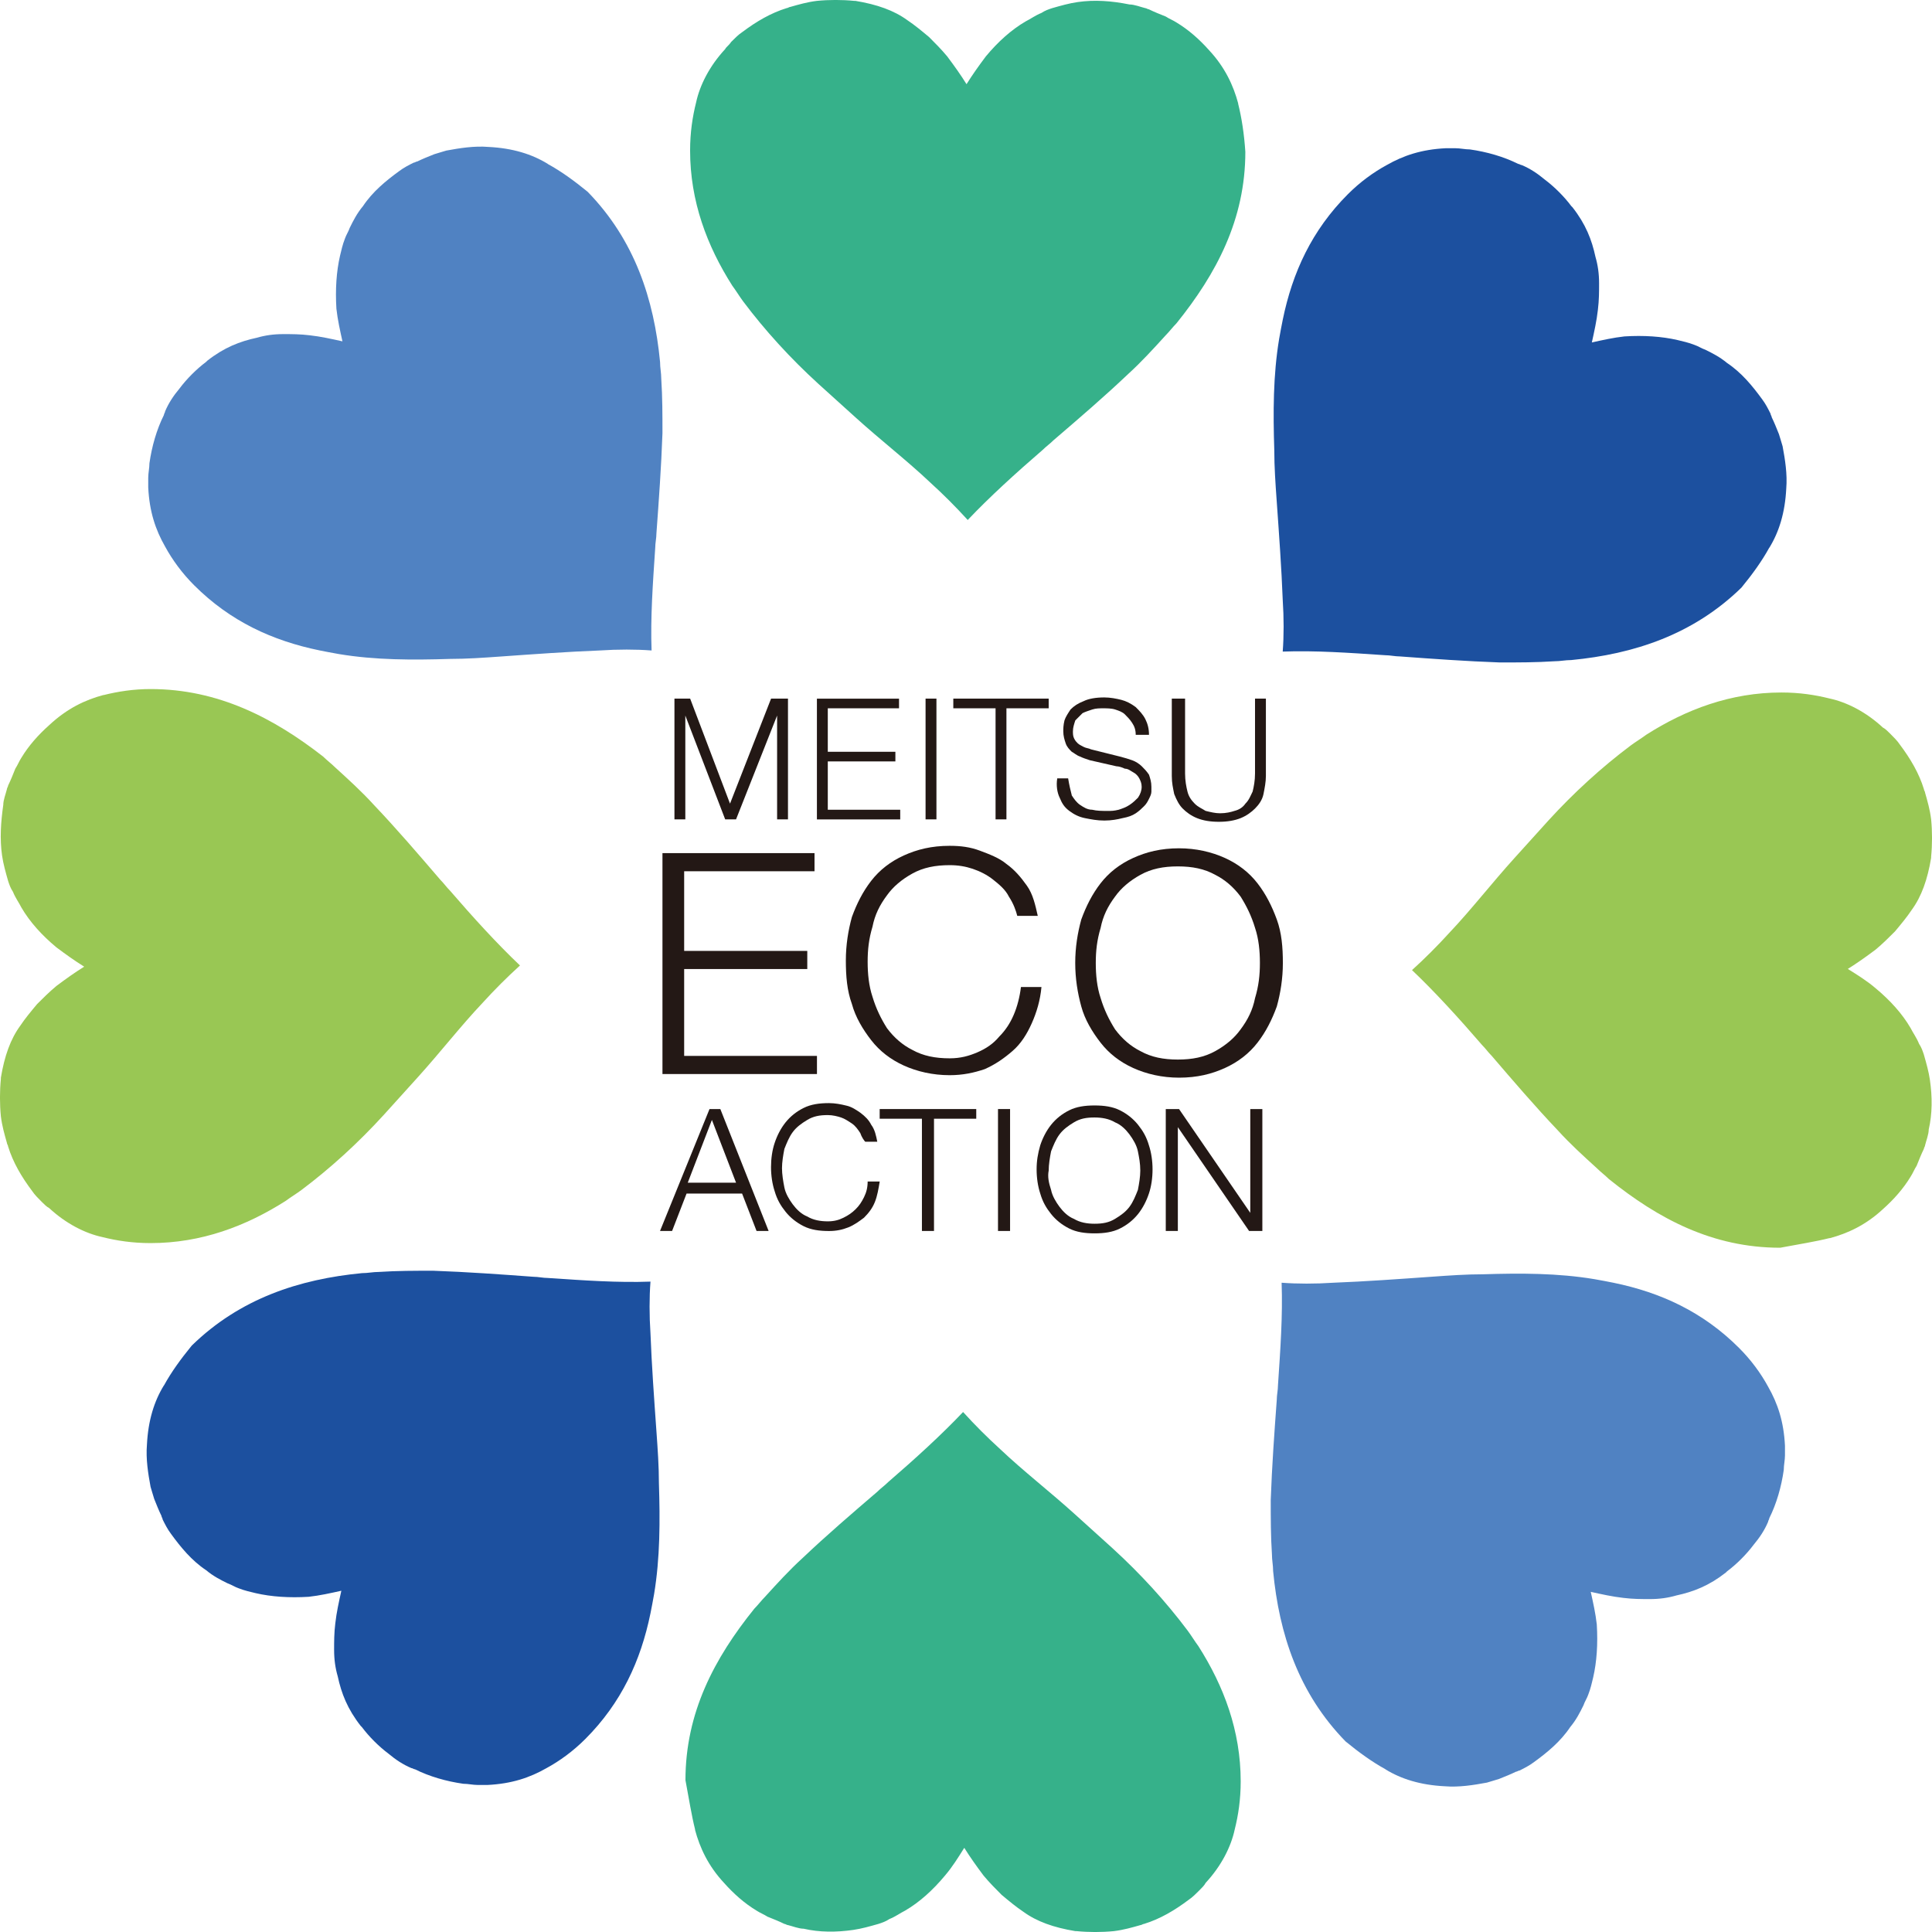
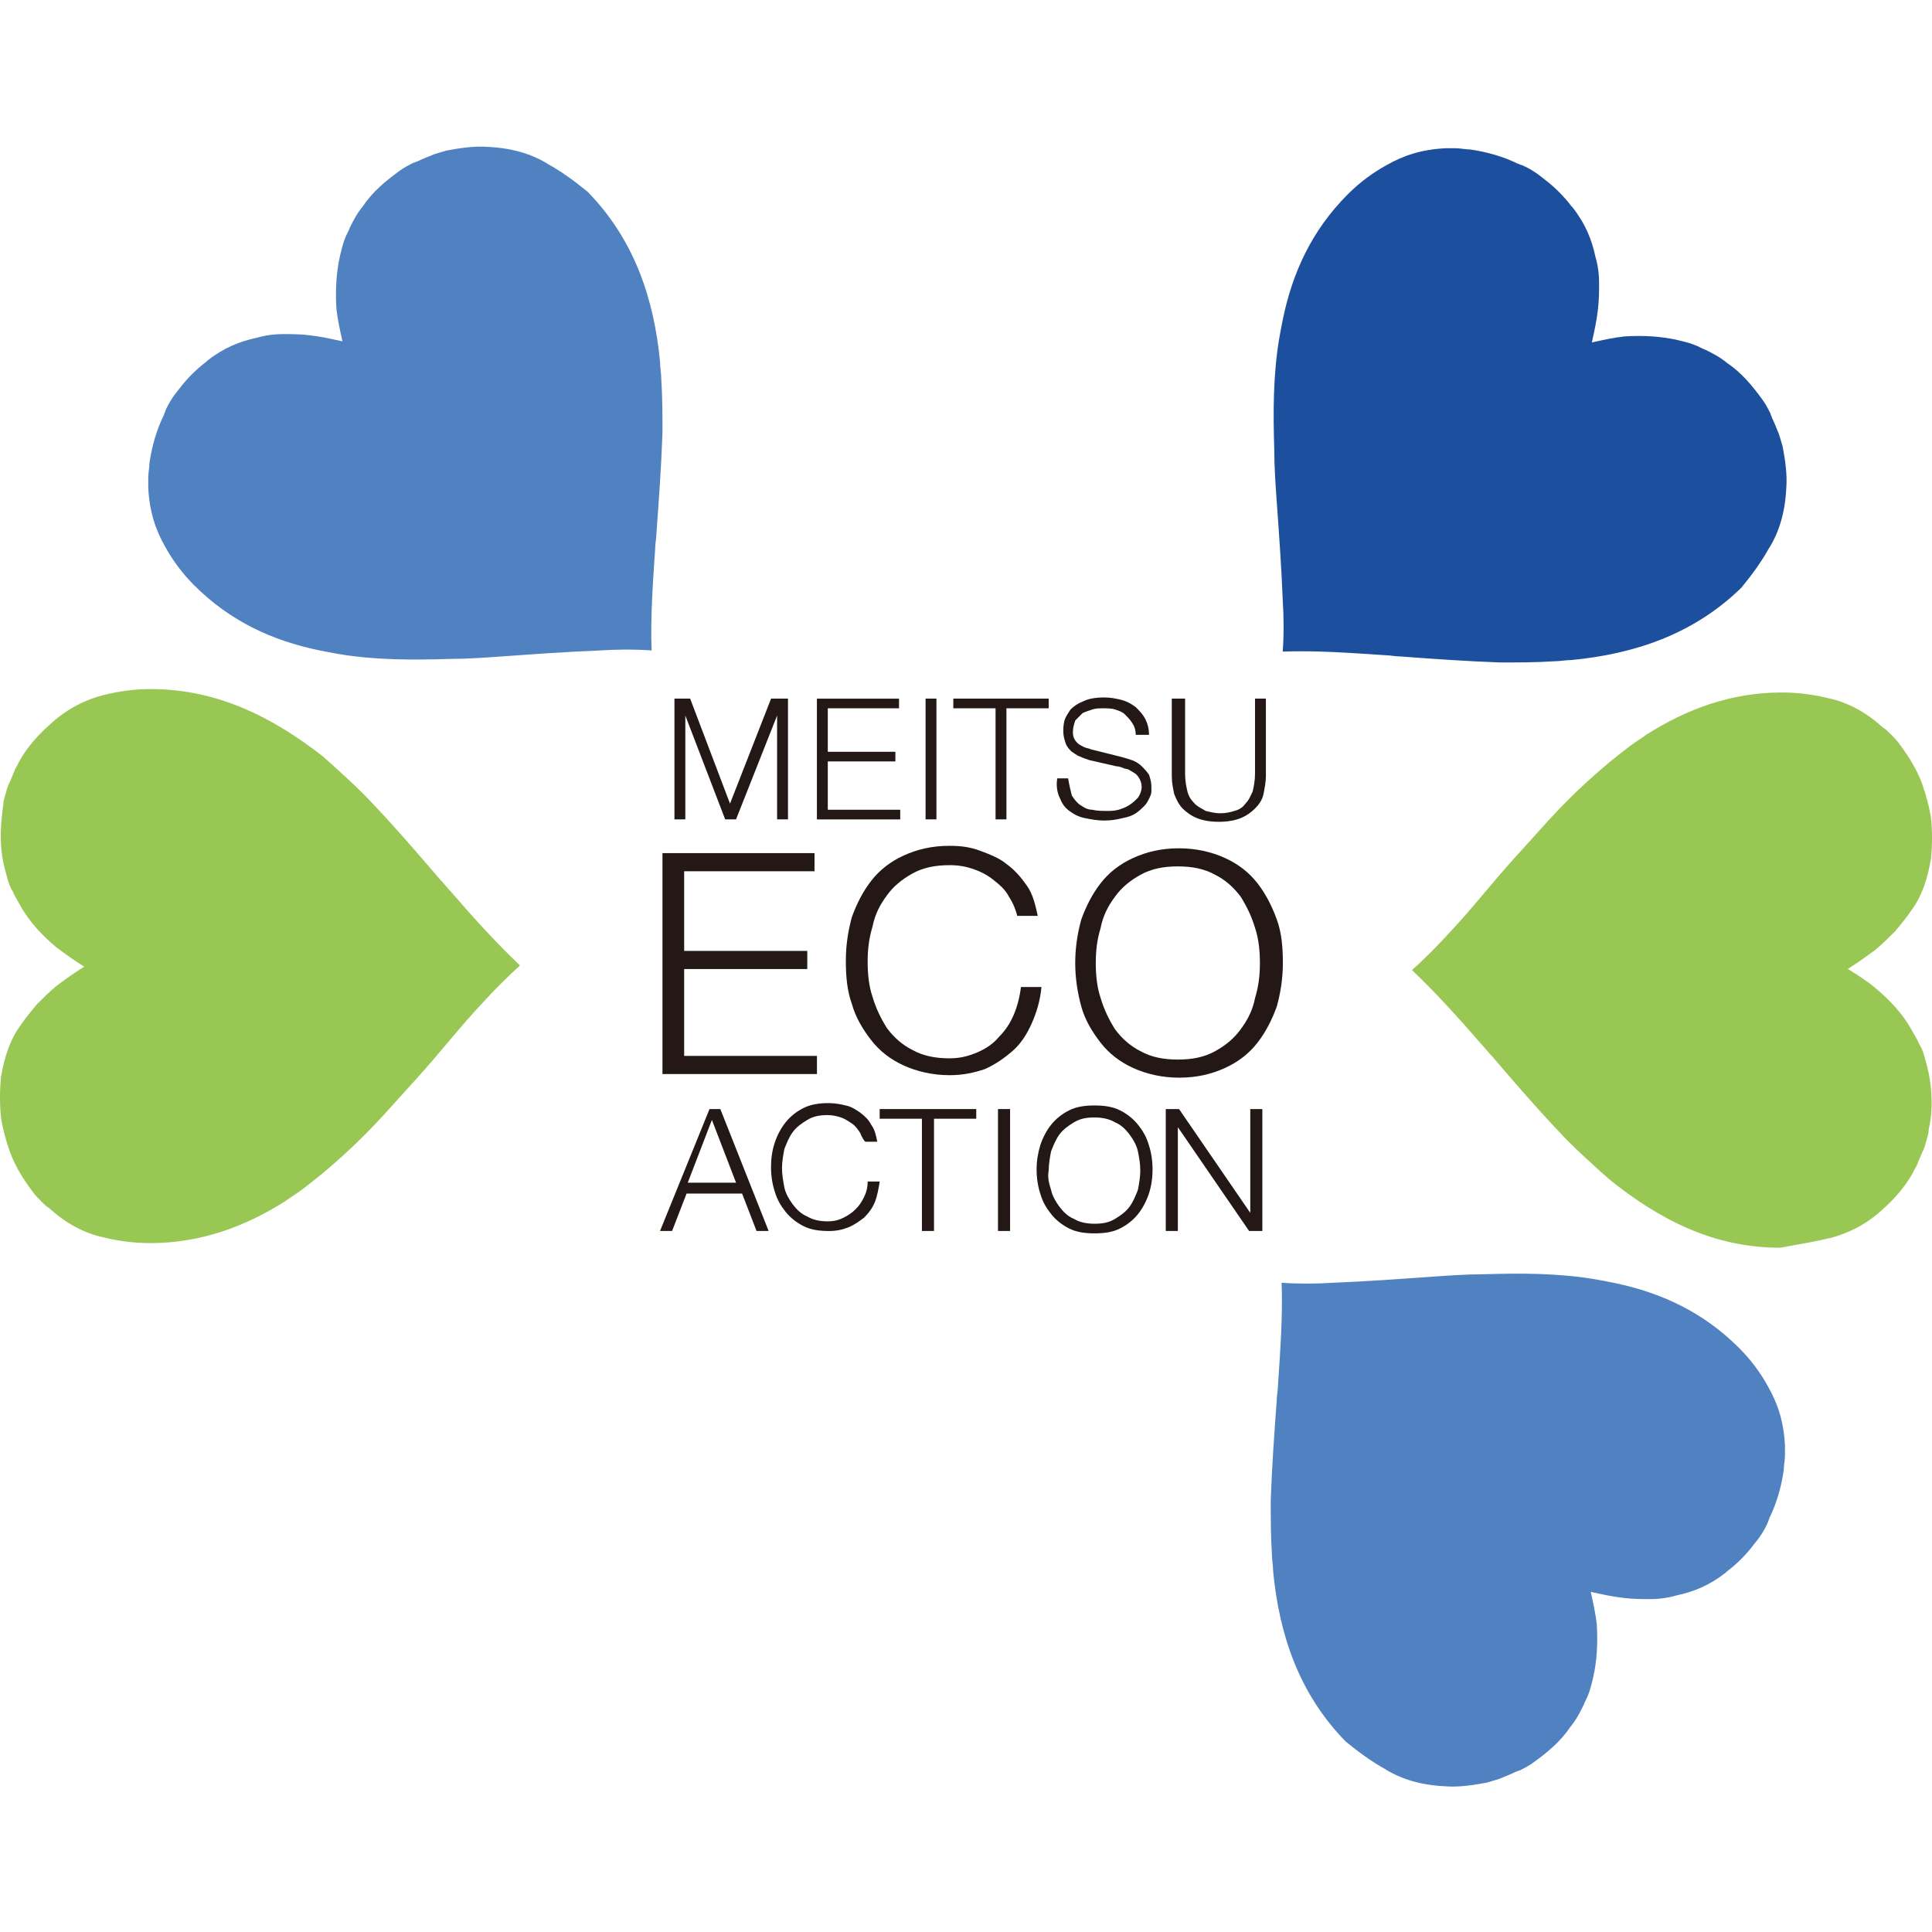
<svg xmlns="http://www.w3.org/2000/svg" viewBox="0 0 419.29 419.29">
-   <path d="m268.72 22.46c-1.05-3.93-2.88-7.86-6.29-11.53-2.1-2.36-4.45-4.45-7.07-6.03-.79-.52-1.57-.79-2.36-1.31-1.31-.52-2.62-1.05-3.67-1.57-.26 0-.52-.26-.79-.26-1.05-.26-2.36-.79-3.41-.79-3.93-.79-7.6-1.05-11.26-.52-1.83.26-3.67.79-5.5 1.31-.79.26-1.57.52-2.36 1.05-1.31.52-2.36 1.31-3.41 1.83-3.14 1.83-6.03 4.45-8.65 7.6-1.57 2.1-2.88 3.93-4.19 6.03-1.31-2.1-2.62-3.93-4.19-6.03-1.31-1.57-2.62-2.88-3.93-4.19-1.57-1.31-3.14-2.62-4.72-3.67-2.88-2.1-6.55-3.41-11.26-4.19h-.26c-2.62-.26-5.5-.26-8.12 0-2.1.26-3.93.79-5.76 1.31-.26 0-.52.26-.79.26-3.41 1.05-6.55 2.88-9.69 5.24-.79.52-1.57 1.31-2.36 2.1-.52.79-1.05 1.05-1.31 1.57-3.41 3.67-5.5 7.86-6.29 11.53-.79 3.14-1.31 6.55-1.31 10.48 0 11 3.67 20.7 9.17 29.34.79 1.05 1.57 2.36 2.36 3.41 4.72 6.29 10.22 12.31 16.24 17.81 2.62 2.36 5.5 4.98 8.12 7.34 5.5 4.98 11.26 9.43 16.24 14.15 2.88 2.62 5.5 5.24 8.12 8.12 4.72-4.98 10.48-10.22 16.24-15.19.79-.79 1.57-1.31 2.36-2.1 5.5-4.72 11-9.43 16.24-14.41 2.88-2.62 5.5-5.5 8.12-8.38.79-.79 1.57-1.83 2.36-2.62 8.65-10.74 14.93-22.53 14.93-37.2-.26-3.93-.79-7.34-1.57-10.48z" fill="#36b18a" />
  <path d="m118.87 35.56c-3.41-2.1-7.6-3.41-12.84-3.67-3.14-.26-6.29.26-9.17.79-.79.26-1.83.52-2.62.79-1.31.52-2.62 1.05-3.67 1.57-.26 0-.52.26-.79.26-1.05.52-2.1 1.05-3.14 1.83-2.88 2.1-5.76 4.45-7.86 7.6-1.31 1.57-2.1 3.14-2.88 4.72-.26.79-.79 1.57-1.05 2.36-.52 1.31-.79 2.62-1.05 3.67-.79 3.41-1.05 7.34-.79 11.53.26 2.36.79 4.72 1.31 7.07-2.36-.52-4.72-1.05-7.07-1.31-2.1-.26-3.93-.26-5.76-.26-2.1 0-3.93.26-5.76.79-3.67.79-7.07 2.1-10.74 4.98l-.26.26c-2.1 1.57-4.19 3.67-5.76 5.76-1.31 1.57-2.36 3.14-3.14 4.98 0 .26-.26.52-.26.79-1.57 3.14-2.62 6.81-3.14 10.48 0 1.05-.26 2.1-.26 3.14v2.1c.26 5.24 1.57 9.17 3.67 12.84 1.57 2.88 3.67 5.76 6.29 8.38 7.86 7.86 17.03 12.05 27.25 14.15 1.31.26 2.62.52 4.19.79 7.86 1.31 15.98 1.31 24.1 1.05 3.67 0 7.34-.26 11-.52 7.34-.52 14.67-1.05 21.48-1.31 3.93-.26 7.86-.26 11.26 0-.26-7.07.26-14.41.79-22.27 0-1.05.26-2.1.26-3.14.52-7.07 1.05-14.41 1.31-21.74 0-3.93 0-7.86-.26-11.79 0-1.31-.26-2.36-.26-3.67-1.31-13.62-5.5-26.46-15.72-36.94-2.88-2.36-5.76-4.45-8.65-6.03z" fill="#5082c2" />
  <path d="m22.46 150.83c-3.93 1.05-7.86 2.88-11.79 6.55-2.36 2.1-4.45 4.45-6.03 7.07-.52.79-.79 1.57-1.31 2.36-.52 1.31-1.05 2.62-1.57 3.67 0 .26-.26.52-.26.79-.26 1.05-.79 2.36-.79 3.41-.52 3.67-.79 7.34-.26 11 .26 1.83.79 3.67 1.31 5.5.26.79.52 1.57 1.05 2.36.52 1.31 1.31 2.36 1.83 3.41 1.83 3.14 4.45 6.03 7.6 8.65 2.1 1.57 3.93 2.88 6.03 4.19-2.1 1.31-3.93 2.62-6.03 4.19-1.57 1.31-2.88 2.62-4.19 3.93-1.31 1.57-2.62 3.14-3.67 4.72-2.1 2.88-3.41 6.55-4.19 11.26v.26c-.26 2.62-.26 5.5 0 8.12.26 2.1.79 3.93 1.31 5.76 0 .26.26.52.26.79 1.05 3.41 2.88 6.55 5.24 9.69.52.79 1.31 1.57 2.1 2.36.52.52 1.05 1.05 1.57 1.31 3.67 3.41 7.86 5.5 11.53 6.29 3.14.79 6.55 1.31 10.48 1.31 11 0 20.7-3.67 29.34-9.17 1.05-.79 2.36-1.57 3.41-2.36 6.29-4.72 12.31-10.22 17.81-16.24 2.36-2.62 4.98-5.5 7.34-8.12 4.98-5.5 9.43-11.26 14.15-16.24 2.62-2.88 5.24-5.5 8.12-8.12-4.98-4.72-10.22-10.48-15.19-16.24-.79-.79-1.31-1.57-2.1-2.36-4.72-5.5-9.43-11-14.41-16.24-2.62-2.88-5.5-5.5-8.38-8.12-.79-.79-1.83-1.57-2.62-2.36-10.74-8.38-22.79-14.67-37.46-14.67-3.67 0-7.07.52-10.22 1.31z" fill="#99c754" />
-   <path d="m35.56 300.68c-2.1 3.41-3.41 7.6-3.67 12.84-.26 3.14.26 6.29.79 9.17.26.79.52 1.83.79 2.62.52 1.31 1.05 2.62 1.57 3.67 0 .26.26.52.26.79.52 1.05 1.05 2.1 1.83 3.14 2.1 2.88 4.45 5.76 7.6 7.86 1.57 1.31 3.14 2.1 4.72 2.88.79.26 1.57.79 2.36 1.05 1.31.52 2.62.79 3.67 1.05 3.41.79 7.34 1.05 11.53.79 2.36-.26 4.72-.79 7.07-1.31-.52 2.36-1.05 4.72-1.31 7.07-.26 2.1-.26 3.93-.26 5.76 0 2.1.26 3.93.79 5.76.79 3.67 2.1 7.07 4.98 10.74l.26.26c1.57 2.1 3.67 4.19 5.76 5.76 1.57 1.31 3.14 2.36 4.98 3.14.26 0 .52.26.79.26 3.14 1.57 6.81 2.62 10.48 3.14 1.05 0 2.1.26 3.14.26h2.1c5.24-.26 9.17-1.57 12.84-3.67 2.88-1.57 5.76-3.67 8.38-6.29 7.86-7.86 12.05-17.03 14.15-27.25.26-1.31.52-2.62.79-4.19 1.31-7.86 1.31-15.98 1.05-24.1 0-3.67-.26-7.34-.52-11-.52-7.34-1.05-14.67-1.31-21.48-.26-3.93-.26-7.86 0-11.26-7.07.26-14.41-.26-22.27-.79-1.05 0-2.1-.26-3.14-.26-7.07-.52-14.41-1.05-21.74-1.31-3.93 0-7.86 0-11.79.26-1.31 0-2.36.26-3.67.26-13.62 1.31-26.46 5.5-36.94 15.72-2.36 2.88-4.45 5.76-6.03 8.65z" fill="#1c509f" />
-   <path d="m150.83 397.09c1.05 3.93 2.88 7.86 6.29 11.53 2.1 2.36 4.45 4.45 7.07 6.03.79.52 1.57.79 2.36 1.31 1.31.52 2.62 1.05 3.67 1.57.26 0 .52.26.79.26 1.05.26 2.36.79 3.41.79 3.41.79 7.07.79 10.74.26 1.83-.26 3.67-.79 5.5-1.31.79-.26 1.57-.52 2.36-1.05 1.31-.52 2.36-1.31 3.41-1.83 3.14-1.83 6.03-4.45 8.65-7.6 1.57-1.83 2.88-3.93 4.19-6.03 1.31 2.1 2.62 3.93 4.19 6.03 1.31 1.57 2.62 2.88 3.93 4.19 1.57 1.31 3.14 2.62 4.72 3.67 2.88 2.1 6.55 3.41 11.26 4.19h.26c2.62.26 5.5.26 8.12 0 2.1-.26 3.93-.79 5.76-1.31.26 0 .52-.26.79-.26 3.41-1.05 6.55-2.88 9.69-5.24.79-.52 1.57-1.31 2.36-2.1.52-.52 1.05-1.05 1.31-1.57 3.41-3.67 5.5-7.86 6.29-11.53.79-3.14 1.31-6.55 1.31-10.48 0-11-3.67-20.7-9.17-29.34-.79-1.05-1.57-2.36-2.36-3.41-4.72-6.29-10.22-12.31-16.24-17.81-2.62-2.36-5.5-4.98-8.12-7.34-5.5-4.98-11.26-9.43-16.24-14.15-2.88-2.62-5.5-5.24-8.12-8.12-4.72 4.98-10.48 10.22-16.24 15.19-.79.79-1.57 1.31-2.36 2.1-5.5 4.72-11 9.43-16.24 14.41-2.88 2.62-5.5 5.5-8.12 8.38-.79.79-1.57 1.83-2.36 2.62-8.65 10.74-14.93 22.53-14.93 37.2.79 4.19 1.31 7.6 2.1 10.74z" fill="#36b18a" />
  <path d="m300.68 383.99c3.41 2.1 7.6 3.41 12.84 3.67 3.14.26 6.29-.26 9.17-.79.79-.26 1.83-.52 2.62-.79 1.31-.52 2.62-1.05 3.67-1.57.26 0 .52-.26.79-.26 1.05-.52 2.1-1.05 3.14-1.83 2.88-2.1 5.76-4.45 7.86-7.6 1.31-1.57 2.1-3.14 2.88-4.72.26-.79.79-1.57 1.05-2.36.52-1.31.79-2.62 1.05-3.67.79-3.41 1.05-7.34.79-11.53-.26-2.36-.79-4.72-1.31-7.07 2.36.52 4.72 1.05 7.07 1.31 2.1.26 3.93.26 5.76.26 2.1 0 3.93-.26 5.76-.79 3.67-.79 7.07-2.1 10.74-4.98l.26-.26c2.1-1.57 4.19-3.67 5.76-5.76 1.31-1.57 2.36-3.14 3.14-4.98 0-.26.26-.52.26-.79 1.57-3.14 2.62-6.81 3.14-10.48 0-1.05.26-2.1.26-3.14v-2.1c-.26-5.24-1.57-9.17-3.67-12.84-1.57-2.88-3.67-5.76-6.29-8.38-7.86-7.86-17.03-12.05-27.25-14.15-1.31-.26-2.62-.52-4.19-.79-7.86-1.31-15.98-1.31-24.1-1.05-3.67 0-7.34.26-11 .52-7.34.52-14.67 1.05-21.48 1.31-3.93.26-7.86.26-11.26 0 .26 7.07-.26 14.41-.79 22.27 0 1.05-.26 2.1-.26 3.14-.52 7.07-1.05 14.41-1.31 21.74 0 3.93 0 7.86.26 11.79 0 1.31.26 2.36.26 3.67 1.31 13.62 5.5 26.46 15.72 36.94 2.88 2.36 5.76 4.45 8.65 6.03z" fill="#5082c2" />
  <path d="m397.09 268.72c3.93-1.05 7.86-2.88 11.53-6.29 2.36-2.1 4.45-4.45 6.03-7.07.52-.79.79-1.57 1.31-2.36.52-1.31 1.05-2.62 1.57-3.67 0-.26.26-.52.26-.79.26-1.05.79-2.36.79-3.41.79-3.41.79-7.07.26-10.74-.26-1.83-.79-3.67-1.31-5.5-.26-.79-.52-1.57-1.05-2.36-.52-1.31-1.31-2.36-1.83-3.41-1.83-3.14-4.45-6.03-7.6-8.65-1.83-1.57-3.93-2.88-6.03-4.19 2.1-1.31 3.93-2.62 6.03-4.19 1.57-1.31 2.88-2.62 4.19-3.93 1.31-1.57 2.62-3.14 3.67-4.72 2.1-2.88 3.41-6.55 4.19-11.26v-.26c.26-2.62.26-5.5 0-8.12-.26-2.1-.79-3.93-1.31-5.76 0-.26-.26-.52-.26-.79-1.05-3.41-2.88-6.55-5.24-9.69-.52-.79-1.31-1.57-2.1-2.36-.52-.52-1.05-1.05-1.57-1.31-3.67-3.41-7.86-5.5-11.53-6.29-3.14-.79-6.55-1.31-10.48-1.31-11 0-20.7 3.67-29.34 9.17-1.05.79-2.36 1.57-3.41 2.36-6.29 4.72-12.31 10.22-17.81 16.24-2.36 2.62-4.98 5.5-7.34 8.12-4.98 5.5-9.43 11.26-14.15 16.24-2.62 2.88-5.24 5.5-8.12 8.12 4.98 4.72 10.22 10.48 15.19 16.24.79.79 1.31 1.57 2.1 2.36 4.72 5.5 9.43 11 14.41 16.24 2.62 2.88 5.5 5.5 8.38 8.12.79.79 1.83 1.57 2.62 2.36 10.74 8.65 22.53 14.93 37.2 14.93 4.19-.79 7.6-1.31 10.74-2.1z" fill="#99c754" />
  <path d="m383.99 118.87c2.1-3.41 3.41-7.6 3.67-12.84.26-3.14-.26-6.29-.79-9.17-.26-.79-.52-1.83-.79-2.62-.52-1.31-1.05-2.62-1.57-3.67 0-.26-.26-.52-.26-.79-.52-1.05-1.05-2.1-1.83-3.14-2.1-2.88-4.45-5.76-7.6-7.86-1.57-1.31-3.14-2.1-4.72-2.88-.79-.26-1.57-.79-2.36-1.05-1.31-.52-2.62-.79-3.67-1.05-3.41-.79-7.34-1.05-11.53-.79-2.36.26-4.72.79-7.07 1.31.52-2.36 1.05-4.72 1.31-7.07.26-2.1.26-3.93.26-5.76 0-2.1-.26-3.93-.79-5.76-.79-3.67-2.1-7.07-4.98-10.74l-.26-.26c-1.57-2.1-3.67-4.19-5.76-5.76-1.57-1.31-3.14-2.36-4.98-3.14-.26 0-.52-.26-.79-.26-3.14-1.57-6.81-2.62-10.48-3.14-1.05 0-2.1-.26-3.14-.26h-2.1c-5.24.26-9.17 1.57-12.84 3.67-2.88 1.57-5.76 3.67-8.38 6.29-7.86 7.86-12.05 17.03-14.15 27.25-.26 1.31-.52 2.62-.79 4.19-1.31 7.86-1.31 15.98-1.05 24.1 0 3.67.26 7.34.52 11 .52 7.34 1.05 14.67 1.31 21.48.26 3.93.26 7.86 0 11.26 7.07-.26 14.41.26 22.27.79 1.05 0 2.1.26 3.14.26 7.07.52 14.41 1.05 21.74 1.31 3.93 0 7.86 0 11.79-.26 1.31 0 2.36-.26 3.67-.26 13.62-1.31 26.46-5.5 36.94-15.72 2.36-2.88 4.45-5.76 6.03-8.65z" fill="#1c509f" />
  <g fill="#231815">
    <path d="m176.77 185.15v3.93h-28.29v17.29h26.72v3.93h-26.72v18.86h28.82v3.93h-33.53v-47.94h33.01z" />
    <path d="m218.95 194.58c-.79-1.57-2.1-2.62-3.41-3.67s-2.88-1.83-4.45-2.36c-1.57-.52-3.14-.79-4.98-.79-3.14 0-5.76.52-8.12 1.83s-4.19 2.88-5.5 4.72c-1.57 2.1-2.62 4.19-3.14 6.81-.79 2.62-1.05 4.98-1.05 7.6s.26 5.24 1.05 7.6c.79 2.62 1.83 4.72 3.14 6.81 1.57 2.1 3.41 3.67 5.5 4.72 2.36 1.31 4.98 1.83 8.12 1.83 2.36 0 4.19-.52 6.03-1.31 1.83-.79 3.41-1.83 4.72-3.41 1.31-1.31 2.36-2.88 3.14-4.72.79-1.83 1.31-3.93 1.57-6.03h4.45c-.26 2.88-1.05 5.5-2.1 7.86s-2.36 4.45-4.19 6.03-3.67 2.88-6.03 3.93c-2.36.79-4.72 1.31-7.6 1.31-3.67 0-7.07-.79-9.96-2.1-2.88-1.31-5.24-3.14-7.07-5.5s-3.41-4.98-4.19-7.86c-1.05-2.88-1.31-6.03-1.31-9.43s.52-6.55 1.31-9.43c1.05-2.88 2.36-5.5 4.19-7.86s4.19-4.19 7.07-5.5 6.03-2.1 9.96-2.1c2.36 0 4.45.26 6.55 1.05s4.19 1.57 5.76 2.88c1.83 1.31 3.14 2.88 4.45 4.72 1.31 1.83 1.83 4.19 2.36 6.55h-4.45c-.26-1.05-.79-2.62-1.83-4.19z" />
    <path d="m234.66 199.56c1.05-2.88 2.36-5.5 4.19-7.86s4.19-4.19 7.07-5.5 6.03-2.1 9.96-2.1c3.67 0 7.07.79 9.96 2.1 2.88 1.31 5.24 3.14 7.07 5.5s3.14 4.98 4.19 7.86 1.31 6.03 1.31 9.43-.52 6.55-1.31 9.43c-1.05 2.88-2.36 5.5-4.19 7.86s-4.19 4.19-7.07 5.5-6.03 2.1-9.96 2.1c-3.67 0-7.07-.79-9.96-2.1-2.88-1.31-5.24-3.14-7.07-5.5s-3.41-4.98-4.19-7.86c-.79-2.88-1.31-6.03-1.31-9.43s.52-6.55 1.31-9.43zm4.2 17.03c.79 2.62 1.83 4.72 3.14 6.81 1.57 2.1 3.41 3.67 5.5 4.72 2.36 1.31 4.98 1.83 8.12 1.83s5.76-.52 8.12-1.83 4.19-2.88 5.5-4.72c1.57-2.1 2.62-4.19 3.14-6.81.79-2.62 1.05-4.98 1.05-7.6s-.26-5.24-1.05-7.6c-.79-2.62-1.83-4.72-3.14-6.81-1.57-2.1-3.41-3.67-5.5-4.72-2.36-1.31-4.98-1.83-8.12-1.83s-5.76.52-8.12 1.83-4.19 2.88-5.5 4.72c-1.57 2.1-2.62 4.19-3.14 6.81-.79 2.62-1.05 4.98-1.05 7.6s.26 5.24 1.05 7.6z" />
    <path d="m156.33 240.69 10.48 26.46h-2.62l-3.14-8.12h-12.05l-3.14 8.12h-2.62l10.74-26.46h2.36zm3.41 15.98-5.24-13.62-5.24 13.62z" />
    <path d="m186.72 245.93c-.52-.79-1.05-1.57-1.83-2.1-.79-.52-1.57-1.05-2.36-1.31s-1.83-.52-2.88-.52c-1.83 0-3.14.26-4.45 1.05s-2.36 1.57-3.14 2.62c-.79 1.05-1.31 2.36-1.83 3.67-.26 1.31-.52 2.88-.52 4.19s.26 2.88.52 4.19 1.05 2.62 1.83 3.67c.79 1.05 1.83 2.1 3.14 2.62 1.31.79 2.88 1.05 4.45 1.05 1.31 0 2.36-.26 3.41-.79 1.05-.52 1.83-1.05 2.62-1.83s1.31-1.57 1.83-2.62.79-2.1.79-3.41h2.62c-.26 1.57-.52 3.14-1.05 4.45-.52 1.31-1.31 2.36-2.36 3.41-1.05.79-2.1 1.57-3.41 2.1-1.31.52-2.62.79-4.19.79-2.1 0-3.93-.26-5.5-1.05s-2.88-1.83-3.93-3.14-1.83-2.62-2.36-4.45c-.52-1.57-.79-3.41-.79-5.24s.26-3.67.79-5.24c.52-1.57 1.31-3.14 2.36-4.45s2.36-2.36 3.93-3.14c1.57-.79 3.41-1.05 5.5-1.05 1.31 0 2.62.26 3.67.52 1.31.26 2.36 1.05 3.14 1.57 1.05.79 1.83 1.57 2.36 2.62.79 1.05 1.05 2.36 1.31 3.67h-2.62c-.26-.26-.79-1.05-1.05-1.83z" />
    <path d="m211.87 240.69v2.1h-9.17v24.36h-2.62v-24.36h-9.17v-2.1z" />
    <path d="m219.21 240.69v26.46h-2.62v-26.46z" />
    <path d="m225.76 248.55c.52-1.57 1.31-3.14 2.36-4.45s2.36-2.36 3.93-3.14c1.57-.79 3.41-1.05 5.5-1.05s3.93.26 5.5 1.05 2.88 1.83 3.93 3.14 1.83 2.62 2.36 4.45c.52 1.57.79 3.41.79 5.24s-.26 3.67-.79 5.24c-.52 1.57-1.31 3.14-2.36 4.45s-2.36 2.36-3.93 3.14c-1.57.79-3.41 1.05-5.5 1.05s-3.93-.26-5.5-1.05-2.88-1.83-3.93-3.14-1.83-2.62-2.36-4.45c-.52-1.57-.79-3.41-.79-5.24s.26-3.41.79-5.24zm2.35 9.69c.26 1.31 1.05 2.62 1.83 3.67.79 1.05 1.83 2.1 3.14 2.62 1.31.79 2.88 1.05 4.45 1.05 1.83 0 3.14-.26 4.45-1.05s2.36-1.57 3.14-2.62c.79-1.05 1.31-2.36 1.83-3.67.26-1.31.52-2.88.52-4.19 0-1.57-.26-2.88-.52-4.19s-1.05-2.62-1.83-3.67c-.79-1.05-1.83-2.1-3.14-2.62-1.31-.79-2.88-1.05-4.45-1.05-1.83 0-3.14.26-4.45 1.05s-2.36 1.57-3.14 2.62c-.79 1.05-1.31 2.36-1.83 3.67-.26 1.31-.52 2.88-.52 4.19-.26 1.31 0 2.62.52 4.19z" />
    <path d="m255.88 240.69 15.46 22.53v-22.53h2.62v26.46h-2.88l-15.46-22.53v22.53h-2.62v-26.46z" />
    <path d="m149.78 151.62 8.65 22.79 8.91-22.79h3.67v26.2h-2.36v-22.53l-8.91 22.53h-2.36l-8.65-22.53v22.53h-2.36v-26.2s3.41 0 3.41 0z" />
    <path d="m195.11 151.62v2.1h-15.46v9.43h14.67v2.1h-14.67v10.48h15.72v2.1h-18.08v-26.2s17.81 0 17.81 0z" />
    <path d="m203.23 151.62v26.2h-2.36v-26.2s2.36 0 2.36 0z" />
    <path d="m227.59 151.62v2.1h-9.17v24.1h-2.36v-24.1h-9.17v-2.1s20.7 0 20.7 0z" />
    <path d="m232.57 172.58c.52.79 1.05 1.57 1.83 2.1.79.52 1.57 1.05 2.62 1.05 1.05.26 2.1.26 3.41.26.79 0 1.31 0 2.36-.26.79-.26 1.57-.52 2.36-1.05.79-.52 1.31-1.05 1.83-1.57.52-.79.79-1.57.79-2.36s-.26-1.31-.52-1.83-.79-1.05-1.31-1.31-1.05-.79-1.83-.79c-.52-.26-1.31-.52-1.83-.52l-5.76-1.31c-.79-.26-1.57-.52-2.1-.79-.79-.26-1.31-.79-1.83-1.05-.52-.52-1.05-1.05-1.31-1.83s-.52-1.57-.52-2.62c0-.52 0-1.31.26-2.36.26-.79.79-1.57 1.31-2.36.79-.79 1.57-1.31 2.88-1.83 1.05-.52 2.62-.79 4.45-.79 1.31 0 2.62.26 3.67.52s2.1.79 3.14 1.57c.79.79 1.57 1.57 2.1 2.62.52 1.05.79 2.1.79 3.41h-2.88c0-1.05-.26-1.83-.79-2.62-.52-.79-1.05-1.31-1.57-1.83s-1.31-.79-2.1-1.05-1.83-.26-2.62-.26-1.57 0-2.36.26-1.57.52-2.1.79c-.52.52-1.05 1.05-1.57 1.57-.26.79-.52 1.57-.52 2.36 0 .52 0 1.05.26 1.57s.52.79.79 1.05c.26.26.79.52 1.31.79s1.05.26 1.57.52l6.29 1.57c1.05.26 1.83.52 2.62.79s1.57.79 2.1 1.31c.52.52 1.05 1.05 1.57 1.83.26.79.52 1.57.52 2.62v1.05c0 .52-.26 1.05-.52 1.57s-.52 1.05-1.05 1.57c-.52.52-1.05 1.05-1.83 1.57-.79.52-1.57.79-2.88 1.05-1.05.26-2.36.52-3.93.52s-2.88-.26-4.19-.52-2.36-.79-3.41-1.57c-1.05-.79-1.57-1.57-2.1-2.88-.52-1.05-.79-2.62-.52-4.19h2.36c.26 1.57.52 2.62.79 3.67z" />
    <path d="m257.19 151.62v16.24c0 1.57.26 2.88.52 3.93s.79 1.83 1.57 2.62c.79.79 1.57 1.05 2.36 1.57 1.05.26 2.1.52 3.14.52 1.31 0 2.36-.26 3.14-.52 1.05-.26 1.83-.79 2.36-1.57.79-.79 1.05-1.57 1.57-2.62.26-1.05.52-2.36.52-3.93v-16.24h2.36v16.77c0 1.31-.26 2.62-.52 3.93s-1.05 2.36-1.83 3.14-1.83 1.57-3.14 2.1c-1.31.52-2.88.79-4.72.79s-3.41-.26-4.72-.79c-1.31-.52-2.36-1.31-3.14-2.1s-1.31-1.83-1.83-3.14c-.26-1.31-.52-2.36-.52-3.93v-16.77s2.88 0 2.88 0z" />
  </g>
</svg>